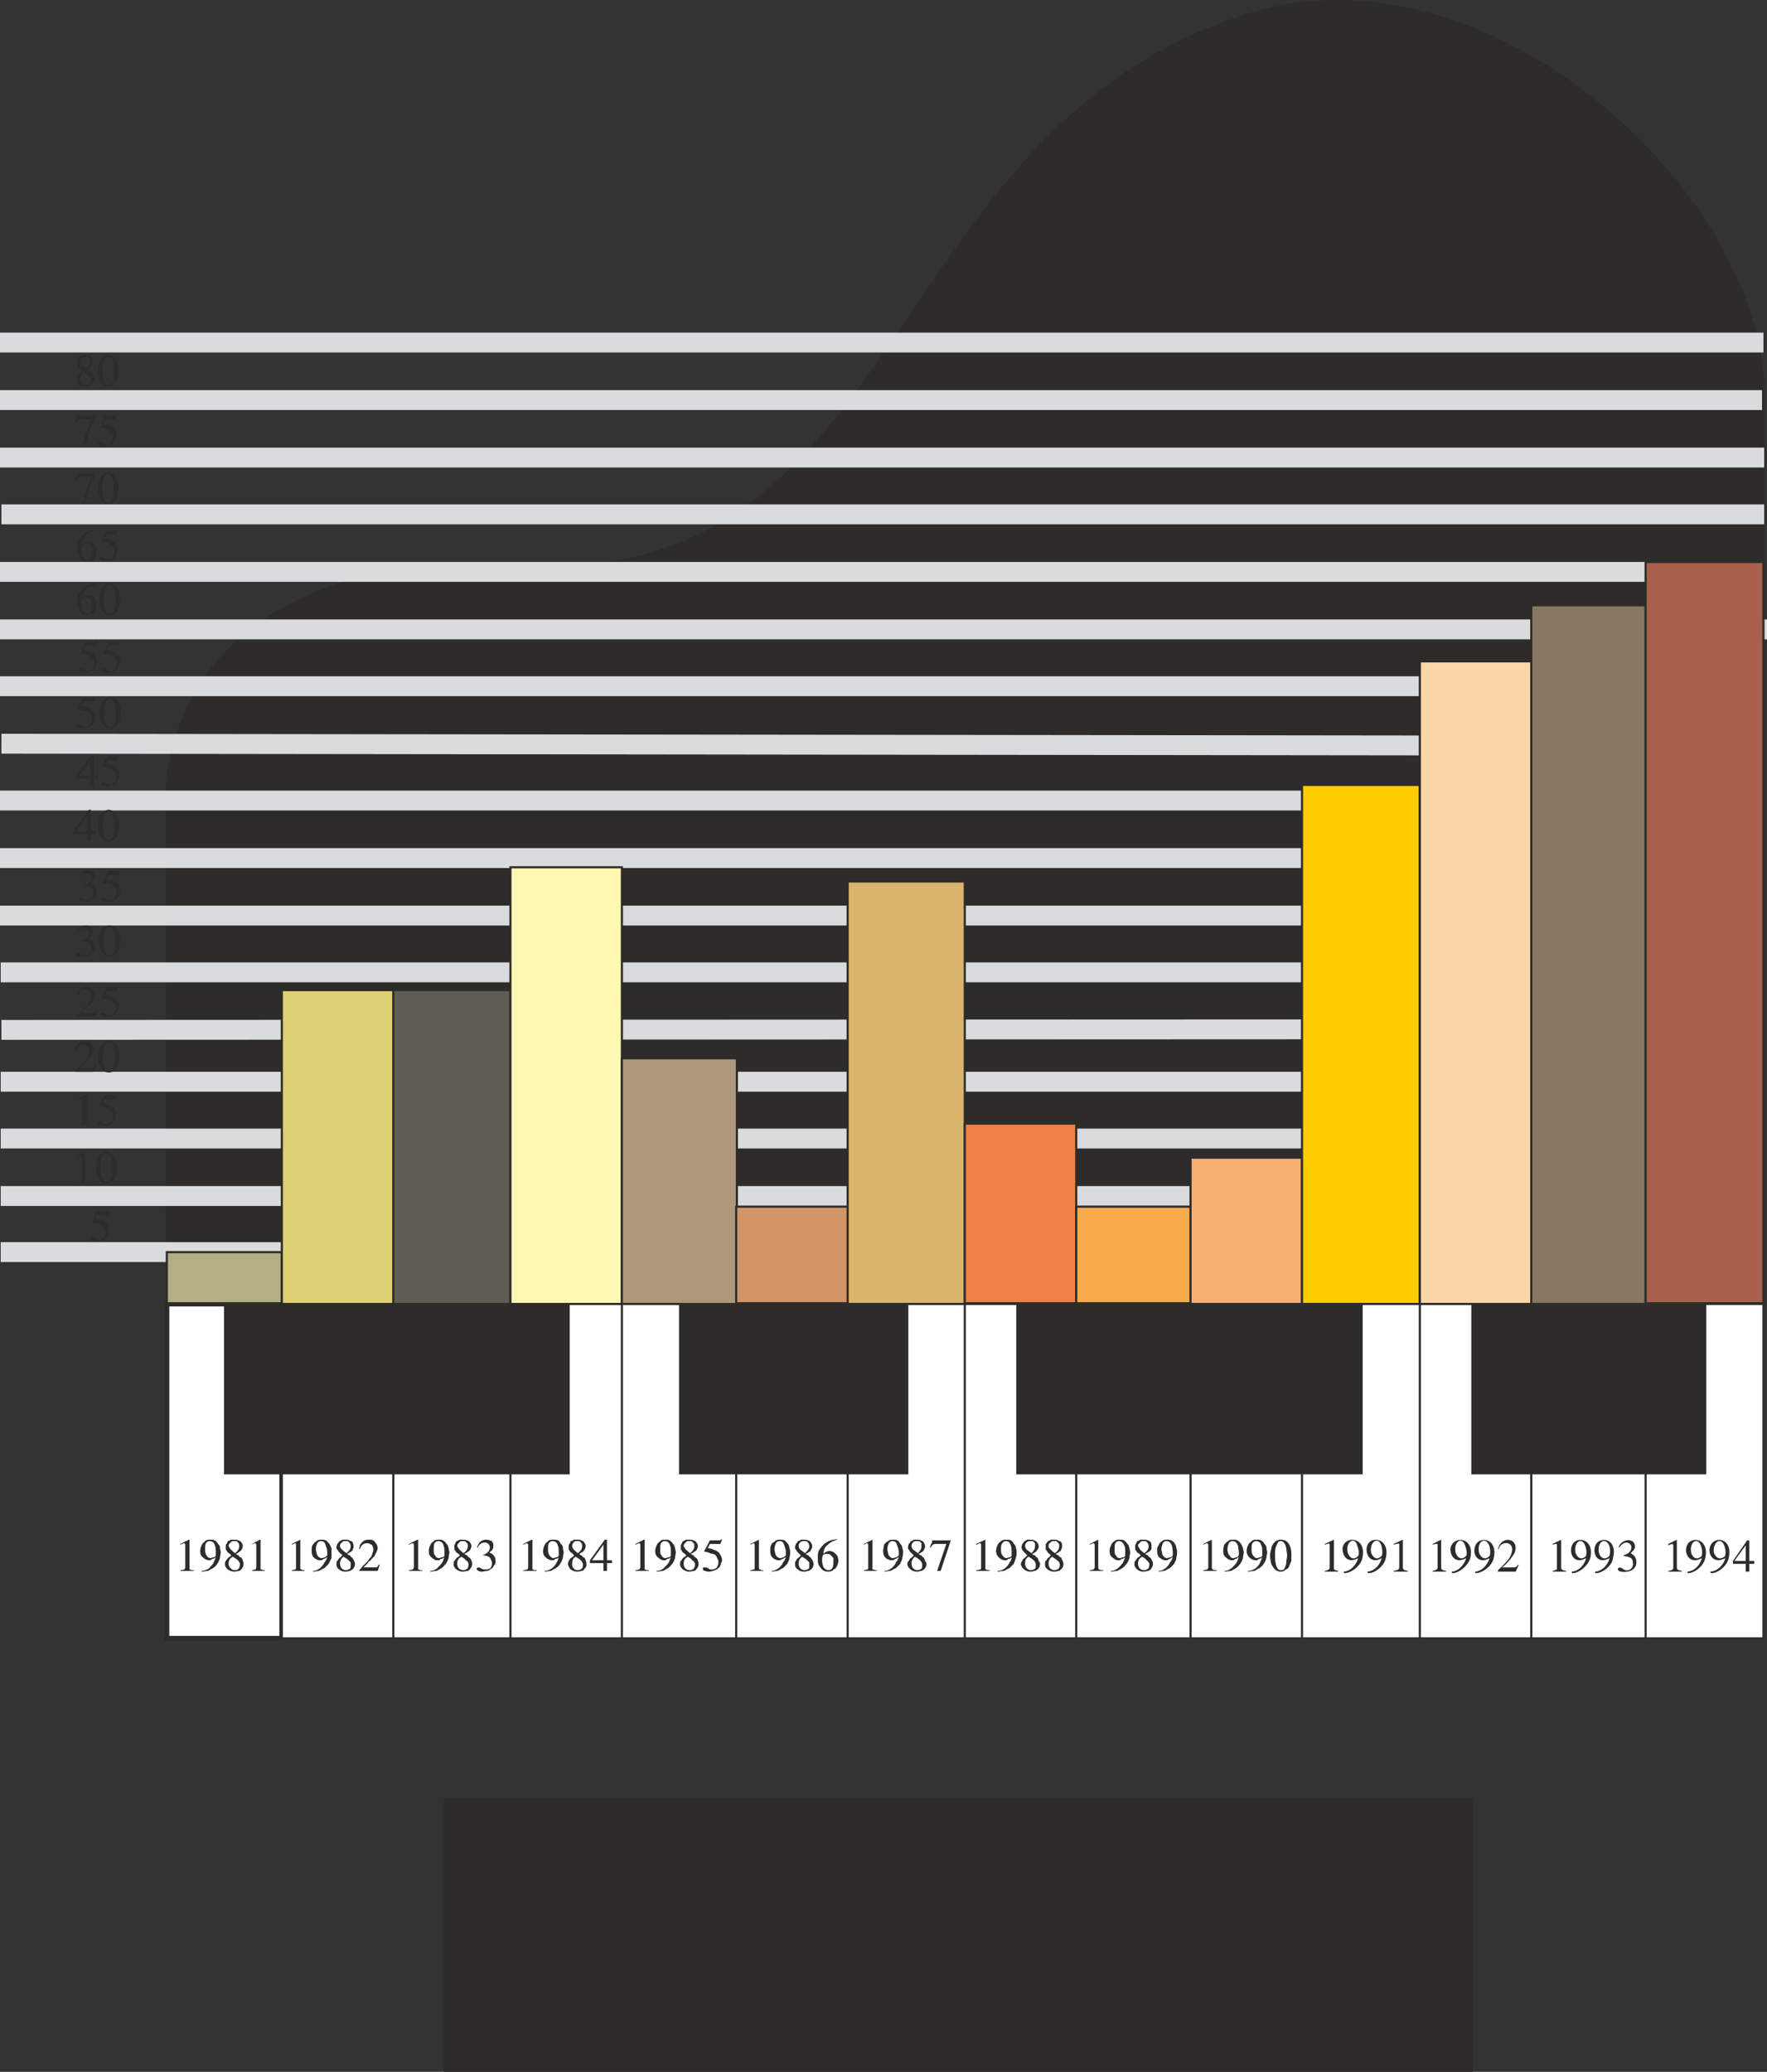
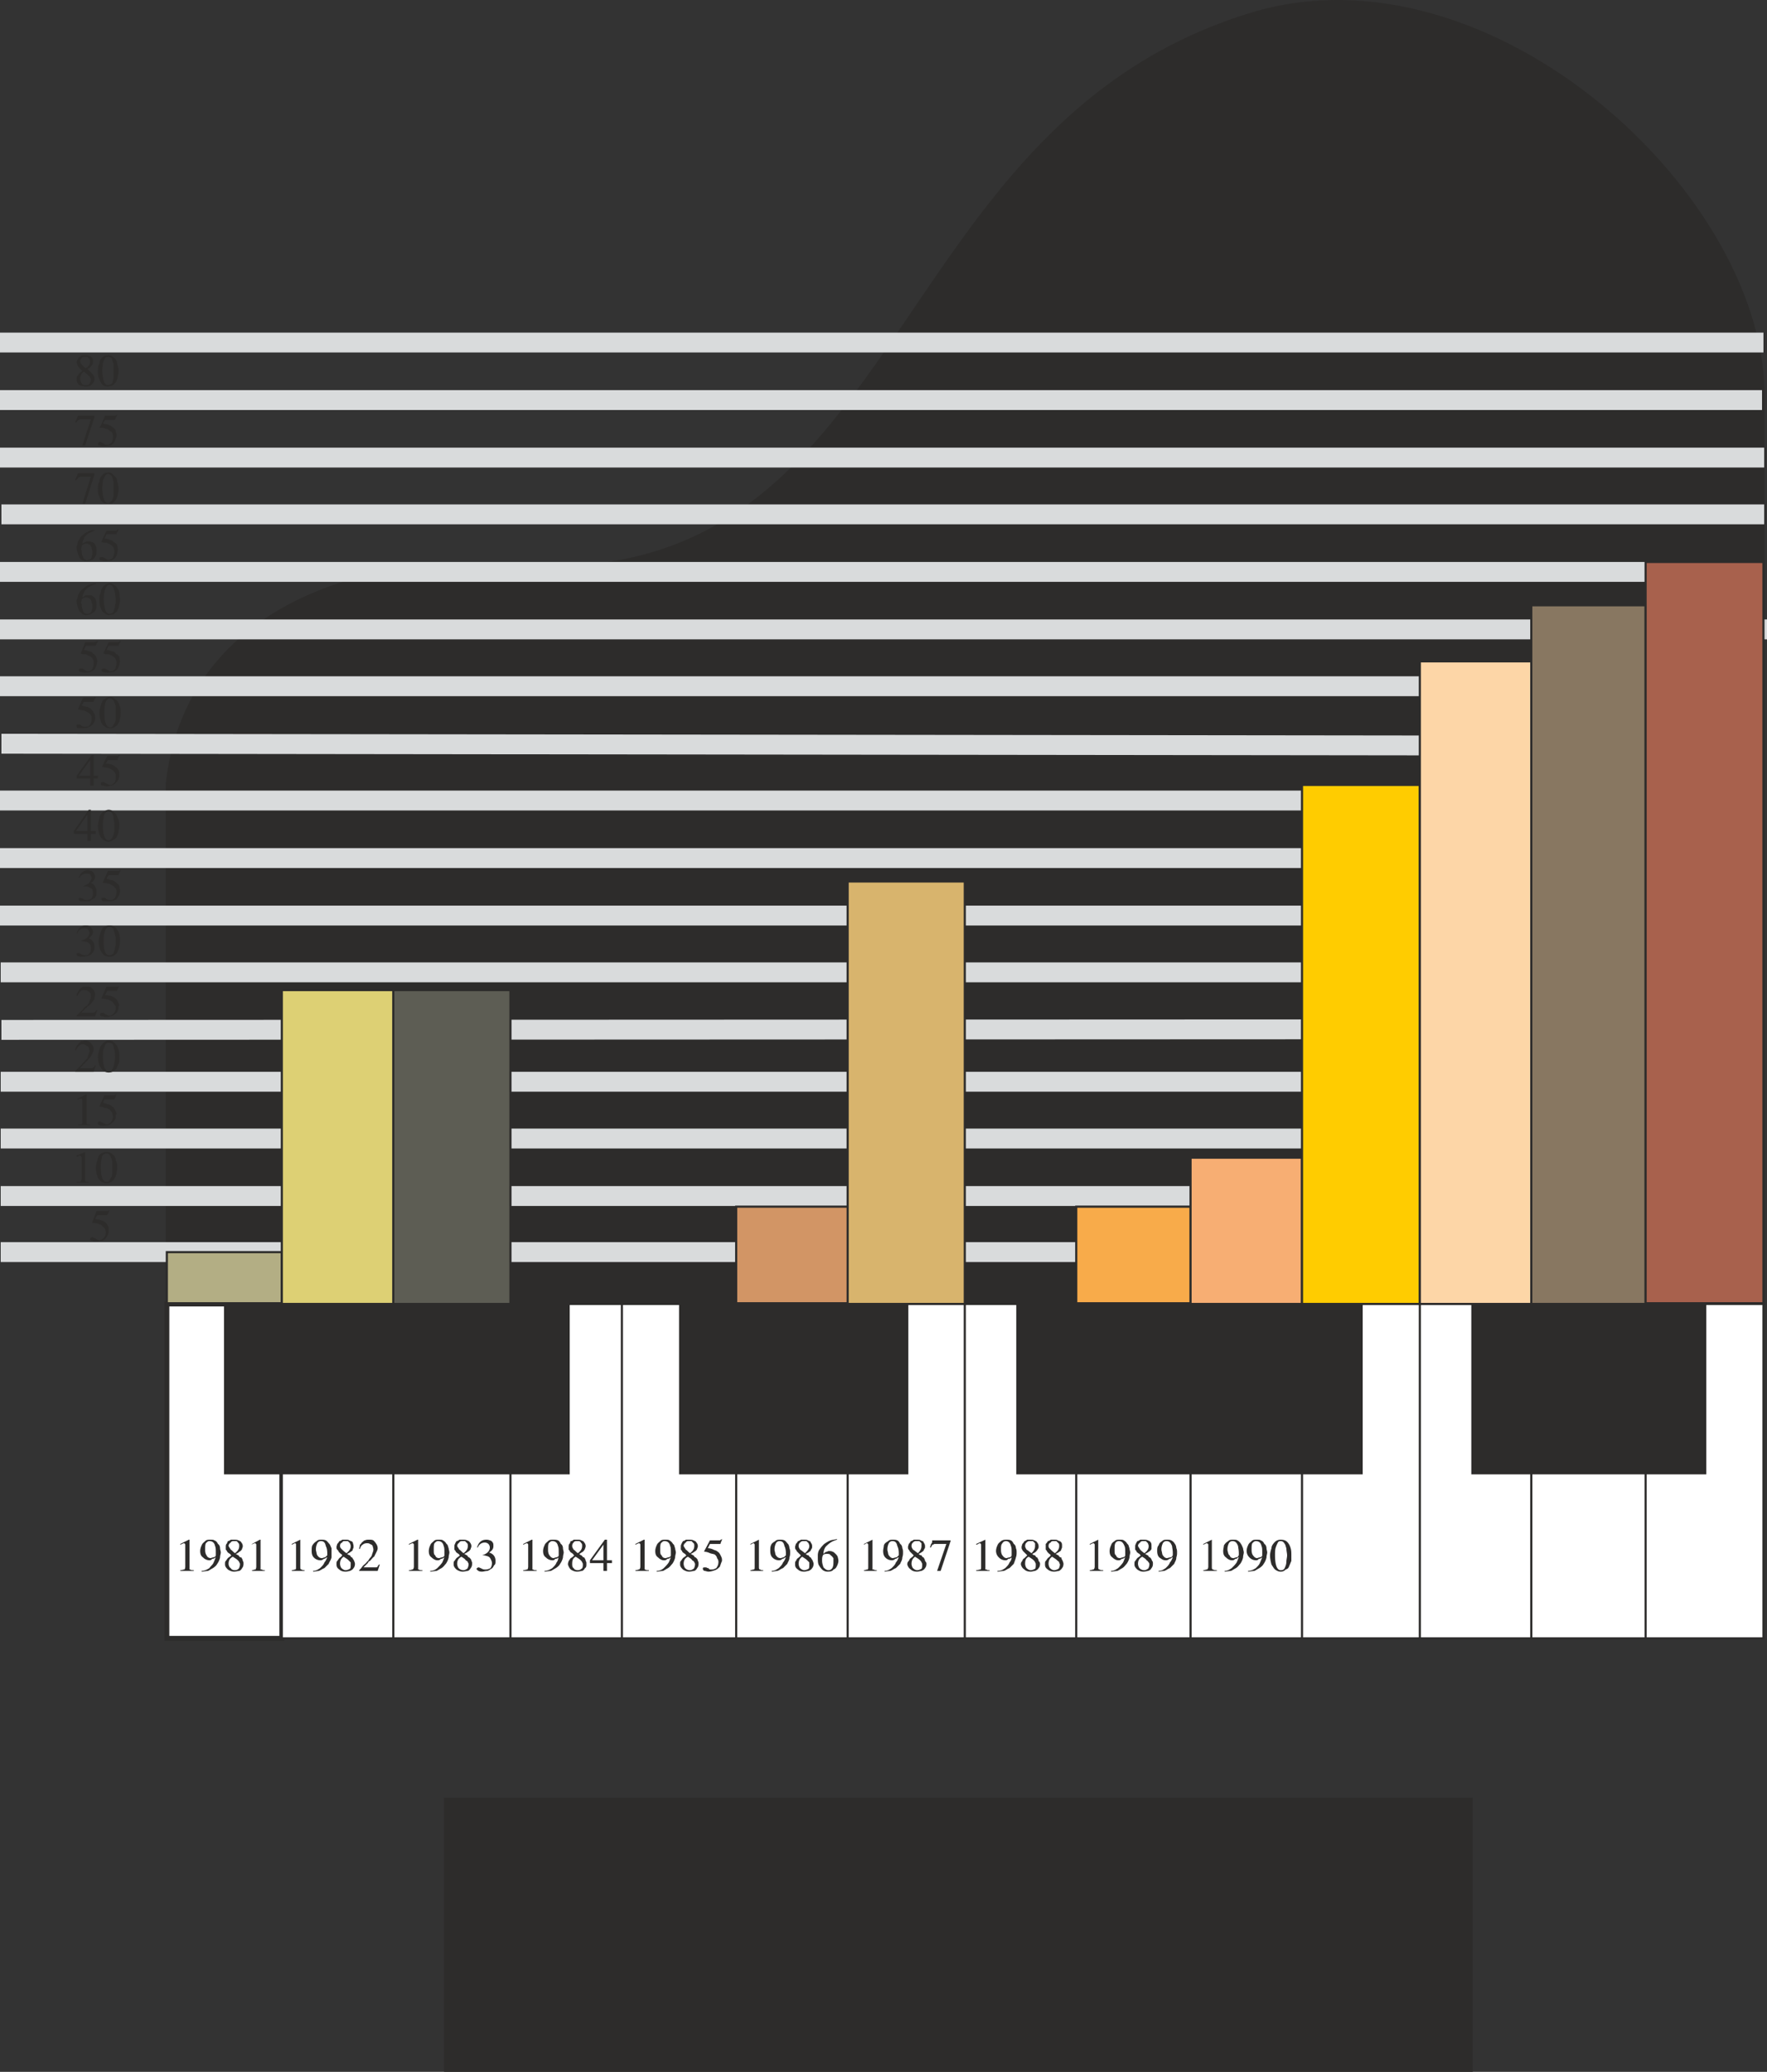
<svg xmlns="http://www.w3.org/2000/svg" width="238.944" height="280.122" viewBox="0 0 179.208 210.091">
  <rect x="0" y="0" width="179.208" height="210.091" fill="#333333" stroke="none" />
  <path d="M224.918 451.185v-52.776c1.944-17.64 19.8-23.328 34.848-22.104 40.68 3.384 36.936-44.28 75.096-55.944 24.336-7.416 52.416 18.648 51.984 39.168v91.656z" style="fill:#2d2c2b;stroke:#2d2c2b;stroke-width:.216;stroke-miterlimit:10.433" transform="translate(-207.998 -318.962)" />
  <path d="M207.998 353.697h178.848m-.144 5.832H207.998m0 5.831h178.92M208.07 445.929h178.776M208.142 371.12h178.776m-.216 5.833H207.998m0 5.832h179.208m-.504 5.76H207.998m.144 5.832 178.56.216m0 5.544H207.998m0 5.832h178.92m-.216 5.831H207.998m.072 5.76h178.848m-.216 5.76-178.56.073m-.072 5.256h178.776m.072 5.76H208.07m0 5.831h178.848" style="fill:#9e9fa1;stroke:#d9dbdc;stroke-width:2.016;stroke-miterlimit:10.433" transform="translate(-207.998 -318.962)" />
  <path d="M224.918 451.185h11.664v33.912h-11.664z" style="fill:#fff;stroke:#2d2c2b;stroke-width:.504;stroke-miterlimit:10.433" transform="translate(-207.998 -318.962)" />
  <path d="M236.582 451.185h11.304v33.912h-11.304zm11.304 0h11.88v33.912h-11.88zm11.88 0h11.304v33.912h-11.304zm11.304 0h11.664v33.912H271.07z" style="fill:#fff;stroke:#2d2c2b;stroke-width:.216;stroke-miterlimit:10.433" transform="translate(-207.998 -318.962)" />
  <path d="M282.662 451.185h11.376v33.912h-11.376z" style="fill:#fff;stroke:#2d2c2b;stroke-width:.216;stroke-miterlimit:10.433" transform="translate(-207.998 -318.962)" />
  <path d="M293.966 451.185h11.88v33.912h-11.88zm11.88 0h11.304v33.912h-11.304zm11.304 0h11.592v33.912H317.15zm11.592 0h11.304v33.912h-11.304zm11.304 0h11.952v33.912h-11.952zm11.952 0h11.304v33.912h-11.304zm11.304 0h11.592v33.912h-11.592zm11.592 0h11.952v33.912h-11.952z" style="fill:#fff;stroke:#2d2c2b;stroke-width:.216;stroke-miterlimit:10.433" transform="translate(-207.998 -318.962)" />
  <path d="M236.726 451.257v17.208zm11.088 0v17.208zm11.952 0v17.208zm23.112 0v17.208zm11.232 0v17.208zm22.968 0v17.208zm11.808 0v17.208zm11.304 0v17.208zm23.04 0v17.208zm11.808 0v17.208z" style="fill:#f08146;stroke:#2d2c2b;stroke-width:12.024;stroke-miterlimit:10.433" transform="translate(-207.998 -318.962)" />
  <path d="M330.038 478.185c.144 0 .288-.072.36-.072.072 0 .144-.144.144-.288v-2.232c0-.072-.072-.144-.216-.144 0 0-.072.072-.144.072-.072.072-.144.072-.144.072v-.072l.864-.432v2.736c0 .144 0 .216.072.288h.072c.072.072.216.072.36.072v.072h-1.368zm2.16.072c.288 0 .504-.144.72-.288.216-.216.36-.36.504-.576.072-.144.144-.36.216-.504h-.072c-.072.072-.144.144-.288.144-.144.144-.216.144-.36.144-.216 0-.432-.144-.576-.288-.216-.144-.288-.36-.288-.648 0-.216.072-.432.072-.576.144-.216.216-.288.432-.432.144-.144.288-.144.504-.144.144 0 .36 0 .432.072a.868.868 0 0 1 .36.36c.072.072.144.288.216.432 0 .144.072.288.072.432 0 .144-.072.288-.072.504a1.779 1.779 0 0 1-.288.648c-.144.144-.216.288-.432.432-.144.072-.36.216-.504.288-.216 0-.432.072-.648.072zm1.368-1.44c0-.072.072-.144.072-.144v-.216c0-.36-.072-.576-.072-.72-.144-.36-.288-.504-.576-.504a.396.396 0 0 0-.36.216c-.072.144-.144.36-.144.576v.144c.072.216.072.432.216.504.072.216.216.288.432.288.144-.072.288-.072.432-.144zm1.008 1.44c.288 0 .576-.144.792-.288.216-.216.36-.36.432-.576.072-.144.144-.36.216-.504-.144.072-.216.144-.36.144-.072.144-.216.144-.288.144a.913.913 0 0 1-.648-.288.913.913 0 0 1-.288-.648c0-.216.072-.432.144-.576.072-.216.216-.288.36-.432.144-.144.288-.144.504-.144.216 0 .36 0 .432.072.216.072.288.216.36.36.144.072.216.288.216.432 0 .144.072.288.072.432 0 .144-.072.288-.072.504a1.779 1.779 0 0 1-.288.648c-.072.144-.216.288-.432.432-.144.072-.36.216-.504.288-.216 0-.432.072-.648.072zm1.368-1.44c.072-.072.072-.144.072-.144v-.216c0-.36 0-.576-.072-.72-.072-.36-.288-.504-.576-.504-.144 0-.216.072-.36.216-.072.144-.072.36-.072.576v.144c0 .216.072.432.144.504.144.216.288.288.432.288.144-.072.288-.072.432-.144zm.864-.144c0-.216.072-.504.144-.72 0-.216.144-.432.36-.648a.818.818 0 0 1 .576-.216c.288 0 .504.072.648.216.144.144.288.36.36.648.072.216.072.504.072.72v.576c-.072.144-.144.36-.216.504-.072.216-.144.288-.36.36a.654.654 0 0 1-.504.216c-.216 0-.36-.072-.576-.216-.144-.144-.216-.288-.36-.504-.072-.288-.144-.576-.144-.936zm.504 0c0 1.008.216 1.512.576 1.512.216 0 .36-.072.432-.288.072-.144.144-.36.144-.576 0-.216.072-.432.072-.648 0-.216-.072-.432-.072-.72-.072-.144-.072-.36-.216-.504a.396.396 0 0 0-.36-.216c-.072 0-.216 0-.288.144a3.51 3.51 0 0 0-.216.504c-.072.216-.072.504-.072.792zm-18.792 1.512c.144 0 .288-.072.36-.072.072 0 .144-.144.144-.288v-2.232a.155.155 0 0 0-.144-.144c-.072 0-.144.072-.216.072-.072.072-.144.072-.144.072v-.072l.864-.432v2.736c0 .144 0 .216.072.288h.072c.072.072.216.072.36.072v.072h-1.368zm2.16.072c.288 0 .504-.144.72-.288.216-.216.36-.36.504-.576.072-.144.144-.36.216-.504-.144.072-.216.144-.36.144-.144.144-.216.144-.36.144-.216 0-.432-.144-.576-.288-.216-.144-.288-.36-.288-.648 0-.216.072-.432.144-.576.072-.216.144-.288.36-.432.144-.144.288-.144.504-.144.216 0 .36 0 .432.072a.868.868 0 0 1 .36.36c.144.072.144.288.216.432 0 .144.072.288.072.432 0 .144-.072.288-.072.504a1.779 1.779 0 0 1-.288.648c-.144.144-.216.288-.432.432-.144.072-.36.216-.504.288-.216 0-.432.072-.648.072zm1.368-1.44c.072-.072.072-.144.072-.144v-.216c0-.36 0-.576-.072-.72-.144-.36-.288-.504-.576-.504a.396.396 0 0 0-.36.216c-.072.144-.072.36-.072.576v.144c0 .216 0 .432.144.504.072.216.216.288.432.288.144-.072.288-.072.432-.144zm1.008.792c0-.216 0-.288.072-.36.072-.072.144-.216.216-.288.072-.072.216-.144.36-.288-.072 0-.072-.072-.144-.144a.994.994 0 0 1-.288-.216c0-.072-.072-.144-.144-.216v-.288c0-.072 0-.216.072-.288 0-.072.072-.144.144-.288a.546.546 0 0 0 .288-.144h.36c.144 0 .288 0 .432.072.144.072.216.072.288.216.072.072.072.216.072.36v.288a.562.562 0 0 1-.288.288c-.072.072-.216.144-.36.216.144.072.216.144.288.144.072.144.144.216.216.216.144.144.144.216.216.36.072.072.072.144.072.288 0 .216-.072.36-.144.432-.072.144-.144.216-.36.288-.072 0-.288.072-.432.072-.288 0-.432-.072-.648-.216-.144-.144-.288-.288-.288-.504zm.792-.792c-.288.144-.432.36-.432.72 0 .144.072.36.144.432a.654.654 0 0 0 .504.216c.144 0 .216-.072.36-.144.072-.072.144-.288.144-.432 0-.072 0-.144-.072-.216-.072-.072-.072-.144-.216-.216-.072-.144-.216-.216-.432-.36zm.216-.36c.288-.216.432-.432.432-.72 0-.144-.072-.216-.072-.288l-.216-.216h-.288c-.072 0-.216 0-.288.144-.072.072-.216.144-.216.36.072.144.144.216.216.36.072.072.216.216.432.36zm1.44 1.8c.288 0 .504-.144.72-.288.216-.216.36-.36.432-.576.144-.144.216-.36.288-.504h-.072a.546.546 0 0 1-.288.144c-.144.144-.288.144-.36.144-.288 0-.432-.144-.648-.288-.144-.144-.216-.36-.216-.648 0-.216 0-.432.144-.576.072-.216.144-.288.36-.432.144-.144.288-.144.504-.144.144 0 .288 0 .432.072a.868.868 0 0 1 .36.36c.072.072.144.288.144.432.072.144.072.288.072.432 0 .144 0 .288-.072.504 0 .288-.144.432-.216.648l-.432.432c-.216.072-.36.216-.576.288-.216 0-.432.072-.576.072zm1.368-1.44c0-.072.072-.144.072-.144v-.216c0-.36-.072-.576-.072-.72-.144-.36-.288-.504-.576-.504a.396.396 0 0 0-.36.216c-.072.144-.144.36-.144.576v.144c.072.216.072.432.144.504.144.216.288.288.432.288.216-.072.36-.072.504-.144zm-19.872 1.368c.216 0 .288-.072.432-.072.072 0 .072-.144.072-.288v-2.232a.155.155 0 0 0-.144-.144c-.072 0-.144.072-.144.072-.144.072-.216.072-.216.072v-.072l.936-.432v3.024h.144c0 .072.144.072.288.072v.072h-1.368zm2.16.072c.36 0 .576-.144.792-.288.216-.216.36-.36.432-.576a.778.778 0 0 0 .216-.504.55.55 0 0 1-.36.144c-.072.144-.216.144-.288.144a.913.913 0 0 1-.648-.288.913.913 0 0 1-.288-.648c0-.216.072-.432.144-.576.072-.216.216-.288.36-.432.216-.144.36-.144.576-.144.144 0 .288 0 .432.072.144.072.216.216.288.36.144.072.216.288.216.432.072.144.072.288.072.432 0 .144 0 .288-.072.504-.072.288-.144.432-.216.648l-.432.432c-.216.072-.36.216-.576.288-.216 0-.432.072-.648.072zm1.368-1.44c.072-.072.072-.144.072-.144v-.216c0-.36 0-.576-.072-.72-.072-.36-.288-.504-.504-.504a.396.396 0 0 0-.36.216c-.144.144-.144.36-.144.576v.144c0 .216.072.432.144.504.144.216.288.288.432.288.144-.072.36-.072.432-.144zm1.008.792c0-.216.072-.288.144-.36 0-.072.072-.216.216-.288l.288-.288-.144-.144-.216-.216c-.072-.072-.144-.144-.144-.216-.072-.072-.072-.144-.072-.288 0-.072.072-.216.072-.288a.994.994 0 0 0 .216-.288c.072 0 .144-.072.288-.144h.288c.216 0 .288 0 .432.072.144.072.216.072.288.216a.55.55 0 0 1 .144.36c0 .144 0 .216-.072.288a.994.994 0 0 1-.216.288c-.072.072-.216.144-.36.216.072.072.144.144.288.144.072.144.144.216.216.216.072.144.144.216.144.36.072.072.144.144.144.288 0 .216-.072.36-.144.432-.072.144-.216.216-.36.288-.144 0-.288.072-.432.072-.288 0-.504-.072-.648-.216-.216-.144-.288-.288-.36-.504zm.792-.792c-.288.144-.36.36-.36.72 0 .144.072.36.144.432.144.144.288.216.432.216.144 0 .288-.072.432-.144.072-.072.072-.288.072-.432 0-.072 0-.144-.072-.216 0-.072-.072-.144-.144-.216-.144-.144-.288-.216-.504-.36zm.288-.36c.216-.216.36-.432.36-.72v-.288l-.216-.216h-.288c-.144 0-.216 0-.36.144-.072.072-.144.144-.144.36 0 .144.072.216.144.36.144.072.288.216.504.36zm1.368 1.152c0-.216 0-.288.072-.36.072-.072.144-.216.216-.288.072-.072.216-.144.288-.288 0 0 0-.072-.144-.144l-.216-.216c0-.072-.072-.144-.144-.216v-.576a.994.994 0 0 0 .216-.288.546.546 0 0 0 .288-.144h.36c.144 0 .288 0 .36.072.144.072.288.072.36.216.072.072.072.216.072.36s0 .216-.072.288c0 .144-.072.216-.216.288-.072.072-.216.144-.36.216.144.072.216.144.288.144.072.144.144.216.288.216 0 .144.072.216.144.36 0 .072.072.144.072.288 0 .216-.072.36-.144.432-.072.144-.216.216-.288.288-.144 0-.36.072-.504.072-.216 0-.504-.072-.648-.216-.216-.144-.288-.288-.288-.504zm.72-.792c-.216.144-.36.36-.36.72 0 .144.072.36.144.432.144.144.288.216.432.216.144 0 .288-.072.432-.144.072-.072.144-.288.144-.432 0-.072-.072-.144-.072-.216 0-.072-.144-.144-.216-.216-.144-.144-.288-.216-.504-.36zm.288-.36c.288-.216.432-.432.432-.72 0-.144 0-.216-.072-.288l-.216-.216h-.216c-.216 0-.288 0-.36.144-.144.072-.216.144-.216.36 0 .144.072.216.216.36.072.072.216.216.432.36zm-19.368 1.728c.144 0 .216-.072.36-.072.072 0 .072-.144.072-.288v-2.232a.155.155 0 0 0-.144-.144c-.072 0-.144.072-.144.072l-.144.072v-.072l.864-.432v3.024h.144c.072.072.144.072.288.072v.072h-1.296zm2.088.072c.288 0 .504-.144.72-.288.216-.216.36-.36.432-.576.144-.144.216-.36.288-.504h-.072a.546.546 0 0 1-.288.144c-.144.144-.288.144-.36.144a.913.913 0 0 1-.648-.288c-.144-.144-.216-.36-.216-.648 0-.216.072-.432.072-.576.072-.216.216-.288.432-.432.144-.144.288-.144.504-.144.144 0 .288 0 .432.072.144.072.216.216.288.36.144.072.216.288.216.432.072.144.072.288.072.432 0 .144 0 .288-.072.504 0 .288-.144.432-.216.648l-.432.432c-.216.072-.36.216-.576.288-.216 0-.432.072-.576.072zm1.296-1.44.144-.144v-.216c0-.36-.072-.576-.144-.72-.072-.36-.216-.504-.504-.504a.396.396 0 0 0-.36.216c-.072.144-.144.36-.144.576v.144c.072.216.072.432.144.504.144.216.288.288.432.288.216-.072.36-.072.432-.144zm1.008.792c0-.216.072-.288.144-.36.072-.072.072-.216.216-.288.072-.072.216-.144.288-.288l-.144-.144-.216-.216c-.072-.072-.072-.144-.144-.216-.072-.072-.072-.144-.072-.288 0-.072.072-.216.072-.288a.994.994 0 0 0 .216-.288.546.546 0 0 0 .288-.144h.288c.216 0 .36 0 .432.072.144.072.288.072.288.216a.55.55 0 0 1 .144.36c0 .144 0 .216-.072.288-.072.144-.072.216-.216.288-.072.072-.216.144-.36.216.072.072.144.144.288.144.072.144.144.216.216.216.072.144.144.216.144.36.072.072.144.144.144.288 0 .216-.072.36-.144.432-.072.144-.216.216-.36.288-.144 0-.288.072-.432.072-.288 0-.504-.072-.648-.216-.216-.144-.288-.288-.36-.504zm.792-.792c-.216.144-.36.36-.36.72 0 .144.072.36.144.432.144.144.288.216.432.216.144 0 .288-.072.432-.144.072-.072.072-.288.072-.432 0-.072 0-.144-.072-.216 0-.072-.072-.144-.144-.216-.144-.144-.288-.216-.504-.36zm.288-.36c.216-.216.36-.432.36-.72v-.288l-.216-.216h-.288c-.144 0-.216 0-.36.144-.072.072-.144.144-.144.36 0 .144.072.216.144.36.144.072.288.216.504.36zm1.944 1.8.936-2.736h-1.224c-.072.072-.144.072-.216.072 0 .072 0 .144-.072.144 0 .072 0 .072-.072.144h-.072c0-.072.072-.144.072-.288.072-.072.072-.144.144-.216v-.216h1.872v.072l-1.008 3.024zm-18.936-.072c.144 0 .216-.072.36-.072.072 0 .072-.144.072-.288v-2.232a.155.155 0 0 0-.144-.144c-.072 0-.072.072-.144.072l-.144.072v-.072l.864-.432v2.736c0 .144 0 .216.072.288h.072c.072.072.144.072.288.072v.072h-1.296zm2.16.072c.288 0 .504-.144.72-.288.216-.216.36-.36.432-.576.144-.144.216-.36.288-.504h-.072a.546.546 0 0 1-.288.144c-.144.144-.288.144-.36.144a.913.913 0 0 1-.648-.288c-.144-.144-.216-.36-.216-.648 0-.216 0-.432.072-.576.072-.216.216-.288.432-.432.144-.144.288-.144.504-.144.144 0 .288 0 .432.072.144.072.216.216.36.36.072.072.144.288.144.432.072.144.072.288.072.432 0 .144 0 .288-.072.504 0 .288-.144.432-.216.648l-.432.432c-.216.072-.36.216-.576.288-.216 0-.36.072-.576.072zm1.296-1.44.144-.144v-.216c0-.36-.072-.576-.144-.72-.072-.36-.216-.504-.504-.504a.396.396 0 0 0-.36.216c-.072.144-.144.36-.144.576v.144c.072.216.072.432.144.504.144.216.288.288.504.288.144-.072.288-.072.36-.144zm1.08.792c0-.216 0-.288.072-.36.072-.072.072-.216.216-.288.072-.072.216-.144.288-.288l-.144-.144-.216-.216c-.072-.072-.072-.144-.144-.216-.072-.072-.072-.144-.072-.288 0-.072.072-.216.072-.288a.994.994 0 0 0 .216-.288.546.546 0 0 0 .288-.144h.288c.216 0 .36 0 .432.072.144.072.288.072.288.216a.55.55 0 0 1 .144.36c0 .144 0 .216-.072.288-.072.144-.072.216-.216.288-.072.072-.216.144-.36.216.072.072.144.144.288.144.072.144.144.216.216.216.072.144.144.216.216.36 0 .072.072.144.072.288 0 .216-.072.36-.144.432-.072.144-.216.216-.36.288-.144 0-.288.072-.432.072-.288 0-.504-.072-.648-.216-.216-.144-.288-.288-.288-.504zm.72-.792c-.216.144-.36.36-.36.72 0 .144.072.36.144.432.144.144.288.216.432.216.144 0 .288-.072.432-.144.072-.072.072-.288.072-.432v-.216l-.216-.216c-.144-.144-.288-.216-.504-.36zm.288-.36c.216-.216.432-.432.432-.72 0-.144-.072-.216-.072-.288l-.216-.216h-.288c-.144 0-.216 0-.36.144-.072.072-.144.144-.144.36 0 .144.072.216.144.36.144.072.288.216.504.36zm1.296.216c0-.216.072-.504.216-.648.144-.216.288-.36.432-.504.216-.144.432-.288.648-.36.216-.072.432-.072.648-.144v.072c-.216.072-.432.144-.648.288-.216.144-.36.288-.504.432a1.216 1.216 0 0 0-.216.72c.144-.144.216-.216.36-.216.072-.072.144-.072.216-.072.144 0 .216 0 .36.072.072 0 .216.144.288.216a.994.994 0 0 1 .216.288c0 .072.072.216.072.432 0 .144-.072.36-.144.504-.072.144-.144.288-.36.36-.072.144-.288.216-.576.216a.818.818 0 0 1-.576-.216 2.188 2.188 0 0 1-.36-.504c-.072-.216-.072-.432-.072-.72v-.216zm.432.576c0 .216.072.432.144.648.144.144.288.288.504.288h.072c.288-.072.432-.288.432-.792v-.432c-.072-.072-.144-.216-.288-.288-.072-.144-.216-.144-.36-.144s-.216 0-.36.072c-.072.072-.144.216-.144.504v.144zm-18.936.936c.216 0 .288-.072.36-.072.072 0 .144-.144.144-.288v-2.232a.155.155 0 0 0-.144-.144c-.072 0-.144.072-.216.072-.072.072-.144.072-.144.072v-.072l.864-.432h.072v3.024h.072c.072.072.216.072.36.072v.072h-1.368zm2.16.072a1.1 1.1 0 0 0 .72-.288c.216-.216.36-.36.504-.576.072-.144.144-.36.216-.504-.144.072-.216.144-.36.144-.144.144-.216.144-.36.144-.216 0-.432-.144-.576-.288-.216-.144-.288-.36-.288-.648 0-.216.072-.432.144-.576.072-.216.216-.288.36-.432.144-.144.288-.144.504-.144.216 0 .36 0 .432.072a.868.868 0 0 1 .36.36c.144.072.144.288.216.432 0 .144.072.288.072.432 0 .144-.072.288-.072.504a1.779 1.779 0 0 1-.288.648c-.144.144-.216.288-.432.432-.144.072-.36.216-.504.288-.216 0-.432.072-.648.072zm1.368-1.44c.072-.072.072-.144.072-.144v-.216c0-.36 0-.576-.072-.72-.072-.36-.288-.504-.576-.504-.144 0-.216.072-.36.216-.072.144-.072.36-.072.576v.144c0 .216 0 .432.144.504.072.216.216.288.432.288.144-.072.288-.072.432-.144zm1.008.792c0-.216 0-.288.072-.36.072-.072.144-.216.216-.288.072-.072.216-.144.36-.288-.072 0-.072-.072-.144-.144a.994.994 0 0 1-.288-.216c0-.072-.072-.144-.144-.216v-.288c0-.072 0-.216.072-.288 0-.072.072-.144.144-.288a.546.546 0 0 0 .288-.144h.36c.144 0 .288 0 .432.072.144.072.216.072.288.216a.55.55 0 0 1 .144.36c0 .144-.072.216-.072.288a.562.562 0 0 1-.288.288c-.072.072-.216.144-.36.216.144.072.216.144.288.144.072.144.144.216.216.216.144.144.216.216.216.36.072.072.072.144.072.288 0 .216-.072.36-.144.432a.562.562 0 0 1-.288.288c-.144 0-.36.072-.504.072-.216 0-.432-.072-.648-.216-.144-.144-.288-.288-.288-.504zm.792-.792c-.288.144-.432.36-.432.72 0 .144.072.36.144.432a.654.654 0 0 0 .504.216c.144 0 .216-.072.36-.144.072-.072.144-.288.144-.432 0-.072 0-.144-.072-.216 0-.072-.072-.144-.216-.216-.072-.144-.216-.216-.432-.36zm.216-.36c.288-.216.432-.432.432-.72 0-.144 0-.216-.072-.288l-.216-.216h-.288c-.072 0-.216 0-.288.144-.072.072-.216.144-.216.36.072.144.144.216.216.36.144.072.216.216.432.36zm2.88.864a.55.55 0 0 0-.144-.36c0-.144-.144-.288-.216-.36-.144-.072-.288-.072-.504-.144-.144-.072-.36-.144-.504-.144h-.072v-.072l.576-1.08h.936c.072 0 .144 0 .144-.072 0 0 .072 0 .144-.072v.072l-.144.36c0 .072 0 .072-.072.072h-1.008l-.216.432c.216 0 .432.072.576.144.144.072.288.072.432.216.144.072.216.216.288.36.072.144.144.288.144.432v.144c-.072.144-.144.36-.216.576-.144.144-.288.288-.504.36-.216.072-.432.144-.648.144-.144 0-.288-.072-.36-.072-.144 0-.216-.144-.216-.216 0-.144.072-.144.216-.144h.144c.072.072.144.072.216.072 0 .072.144.144.144.144h.216c.144 0 .288-.072.432-.144.144-.216.216-.36.216-.648zm-19.8.864c.216 0 .288-.072.432-.072 0 0 .072-.144.072-.288v-2.232a.155.155 0 0 0-.144-.144c-.072 0-.144.072-.216.072-.072.072-.144.072-.144.072v-.072l.864-.432h.072v3.024h.072c.072.072.216.072.36.072v.072h-1.368zm2.16.072c.288 0 .576-.144.792-.288.216-.216.36-.36.432-.576.144-.144.144-.36.216-.504a.55.55 0 0 1-.36.144c-.072.144-.216.144-.288.144a.913.913 0 0 1-.648-.288c-.216-.144-.288-.36-.288-.648 0-.216.072-.432.144-.576.072-.216.216-.288.36-.432.144-.144.288-.144.504-.144.216 0 .36 0 .504.072.144.072.216.216.288.36.144.072.216.288.216.432 0 .144.072.288.072.432 0 .144-.072.288-.072.504a1.779 1.779 0 0 1-.288.648c-.072.144-.216.288-.432.432-.144.072-.36.216-.504.288-.216 0-.432.072-.648.072zm1.368-1.44c.072-.072.072-.144.072-.144v-.216c0-.36 0-.576-.072-.72-.072-.36-.288-.504-.576-.504-.144 0-.216.072-.36.216-.072.144-.072.36-.072.576v.144c0 .216.072.432.144.504.144.216.288.288.432.288.144-.072.288-.072.432-.144zm1.008.792c0-.216.072-.288.072-.36.072-.072.144-.216.216-.288.144-.072.216-.144.36-.288-.072 0-.072-.072-.144-.144s-.216-.144-.288-.216c0-.072-.072-.144-.144-.216v-.288c0-.072 0-.216.072-.288.072-.072.072-.144.144-.288.144 0 .216-.072.288-.144h.36c.216 0 .288 0 .432.072.144.072.216.072.288.216a.55.55 0 0 1 .144.36c0 .144-.072.216-.072.288a.994.994 0 0 1-.216.288c-.144.072-.216.144-.36.216.072.072.144.144.216.144.144.144.144.216.288.216.072.144.144.216.144.36.072.072.072.144.072.288 0 .216 0 .36-.144.432a.562.562 0 0 1-.288.288c-.144 0-.288.072-.504.072-.216 0-.432-.072-.648-.216-.144-.144-.216-.288-.288-.504zm.792-.792c-.288.144-.36.36-.36.72 0 .144 0 .36.144.432.072.144.216.216.432.216a.55.55 0 0 0 .36-.144c.144-.072.144-.288.144-.432 0-.072 0-.144-.072-.216 0-.072-.072-.144-.144-.216-.144-.144-.288-.216-.504-.36zm.216-.36c.288-.216.432-.432.432-.72 0-.144 0-.216-.072-.288-.072-.072-.072-.144-.216-.216h-.216c-.144 0-.288 0-.36.144-.072.072-.144.144-.144.36 0 .144.072.216.144.36.144.072.216.216.432.36zm2.736-1.368h.216v2.088h.504v.288h-.504v.792h-.36v-.792h-1.368v-.288zm-.144.504-1.152 1.584h1.152zm-19.728 2.592c.216 0 .288-.072.36-.072.072 0 .144-.144.144-.288v-2.232a.155.155 0 0 0-.144-.144c-.072 0-.144.072-.216.072-.072.072-.144.072-.144.072v-.072l.864-.432h.072v3.024h.072c.072.072.216.072.36.072v.072h-1.368zm2.16.072a1.1 1.1 0 0 0 .72-.288c.216-.216.36-.36.504-.576.072-.144.144-.36.216-.504-.144.072-.216.144-.36.144-.144.144-.216.144-.36.144-.216 0-.432-.144-.576-.288-.216-.144-.288-.36-.288-.648 0-.216.072-.432.144-.576.072-.216.216-.288.36-.432.144-.144.288-.144.504-.144.216 0 .36 0 .432.072a.868.868 0 0 1 .36.36c.144.072.144.288.216.432 0 .144.072.288.072.432 0 .144-.072.288-.072.504a1.779 1.779 0 0 1-.288.648c-.144.144-.216.288-.432.432-.144.072-.36.216-.504.288-.216 0-.432.072-.648.072zm1.368-1.44c.072-.072.072-.144.072-.144v-.216c0-.36 0-.576-.072-.72-.072-.36-.288-.504-.576-.504-.144 0-.216.072-.36.216-.072.144-.072.36-.072.576v.144c0 .216 0 .432.144.504.072.216.216.288.432.288.144-.072.288-.072.432-.144zm1.008.792c0-.216 0-.288.072-.36.072-.072.144-.216.216-.288.072-.072.216-.144.36-.288-.072 0-.072-.072-.144-.144a.994.994 0 0 1-.288-.216c0-.072-.072-.144-.144-.216v-.288c0-.072 0-.216.072-.288 0-.072.072-.144.144-.288a.546.546 0 0 0 .288-.144h.36c.144 0 .288 0 .432.072.144.072.216.072.288.216a.55.55 0 0 1 .144.36c0 .144-.072.216-.072.288a.562.562 0 0 1-.288.288c-.072.072-.216.144-.36.216.144.072.216.144.288.144.072.144.144.216.216.216.144.144.216.216.216.36.072.072.072.144.072.288 0 .216-.072.36-.144.432a.562.562 0 0 1-.288.288c-.144 0-.36.072-.504.072-.216 0-.432-.072-.648-.216-.144-.144-.288-.288-.288-.504zm.792-.792c-.288.144-.432.36-.432.72 0 .144.072.36.144.432a.654.654 0 0 0 .504.216c.144 0 .216-.072.36-.144.072-.072.144-.288.144-.432 0-.072 0-.144-.072-.216 0-.072-.072-.144-.216-.216-.072-.144-.216-.216-.432-.36zm.216-.36c.288-.216.432-.432.432-.72 0-.144 0-.216-.072-.288l-.216-.216h-.288c-.072 0-.216 0-.288.144-.072.072-.216.144-.216.36.072.144.144.216.216.36.144.072.216.216.432.36zm1.872.216c.504-.144.792-.432.792-.792a.55.55 0 0 0-.144-.36.55.55 0 0 0-.36-.144c-.288 0-.576.144-.72.504h-.072c.144-.504.432-.792.936-.792.072 0 .216 0 .36.072.072 0 .216.072.288.216.072.072.072.216.072.36 0 .216-.072.432-.432.648.432.144.648.432.648.864 0 .144 0 .36-.144.432-.072.144-.144.288-.288.36-.144.072-.288.216-.432.216-.144 0-.36.072-.504.072-.288 0-.432-.072-.576-.288.072-.072.144-.144.216-.144.072 0 .216.072.36.144s.216.072.36.072c.216 0 .36-.072.504-.144.072-.144.144-.288.144-.504 0-.144-.072-.288-.144-.432-.072-.144-.144-.216-.36-.288-.072 0-.216-.072-.36-.072zm-19.296 1.512c.144 0 .288-.072.36-.072.072 0 .072-.144.072-.288v-2.232c0-.072 0-.144-.144-.144 0 0-.072.072-.144.072-.072.072-.144.072-.144.072v-.072l.864-.432v2.736c0 .144 0 .216.072.288h.072c.072.072.144.072.288.072v.072h-1.296zm2.16.072c.288 0 .504-.144.72-.288.216-.216.36-.36.432-.576.144-.144.216-.36.288-.504h-.072a.546.546 0 0 1-.288.144c-.144.144-.288.144-.36.144a.913.913 0 0 1-.648-.288c-.144-.144-.216-.36-.216-.648 0-.216 0-.432.072-.576.144-.216.216-.288.432-.432.144-.144.288-.144.504-.144.144 0 .288 0 .432.072.144.072.216.216.36.36.072.072.144.288.216.432v.936c-.072.288-.216.432-.288.648l-.432.432c-.216.072-.36.216-.576.288-.144 0-.36.072-.576.072zm1.296-1.44.144-.144v-.216c0-.36-.072-.576-.144-.72-.072-.36-.216-.504-.504-.504a.396.396 0 0 0-.36.216c-.072.144-.144.36-.144.576v.144c.072.216.072.432.144.504.144.216.288.288.504.288.144-.072.288-.072.36-.144zm1.08.792c0-.216 0-.288.072-.36.072-.072.144-.216.216-.288.072-.072.216-.144.288-.288 0 0 0-.072-.144-.144l-.216-.216c0-.072-.072-.144-.144-.216-.072-.072-.072-.144-.072-.288 0-.072.072-.216.072-.288a.994.994 0 0 0 .216-.288.546.546 0 0 0 .288-.144h.36c.144 0 .288 0 .36.072.144.072.288.072.36.216 0 .072.072.216.072.36s0 .216-.072.288c0 .144-.072.216-.216.288-.072.072-.216.144-.36.216a.546.546 0 0 0 .288.144c.072.144.144.216.216.216.072.144.144.216.216.36 0 .072.072.144.072.288 0 .216-.072.36-.144.432-.072.144-.216.216-.36.288-.072 0-.288.072-.432.072-.288 0-.504-.072-.648-.216-.216-.144-.288-.288-.288-.504zm.72-.792c-.216.144-.36.36-.36.72 0 .144.072.36.144.432.144.144.288.216.432.216.144 0 .288-.072.432-.144.072-.072.072-.288.072-.432v-.216l-.216-.216c-.144-.144-.288-.216-.504-.36zm.288-.36c.288-.216.432-.432.432-.72 0-.144-.072-.216-.072-.288l-.216-.216h-.288c-.144 0-.216 0-.288.144-.144.072-.216.144-.216.36 0 .144.072.216.216.36.072.072.216.216.432.36zm1.296 1.728c.072-.072.216-.216.36-.432.144-.144.36-.288.432-.432.144-.072.216-.288.288-.36.144-.144.216-.288.216-.36.072-.216.144-.36.144-.504 0-.144-.072-.288-.072-.36-.072-.144-.144-.144-.288-.216-.072-.072-.216-.072-.288-.072-.216 0-.36.072-.432.144-.144.072-.216.216-.288.432h-.072c0-.144.072-.288.072-.432.144-.072.144-.216.288-.288.072-.072.144-.144.216-.144.144-.072.288-.072.432-.072.144 0 .288 0 .432.072.072.072.216.216.288.36.072.072.144.288.144.432 0 .144-.072.288-.144.432l-.216.432c-.144.072-.216.216-.432.432-.072 0-.144.072-.216.216l-.288.288-.144.144h1.152c.144 0 .216 0 .288-.072 0-.072.072-.144.144-.216h.072l-.216.648h-1.872zm-18.144 0c.216 0 .288-.072.432-.072 0 0 .072-.144.072-.288v-2.232a.155.155 0 0 0-.144-.144c-.072 0-.144.072-.216.072-.072.072-.144.072-.144.072v-.072l.864-.432h.072v3.024h.072c.072.072.216.072.36.072v.072h-1.368zm2.16.072c.288 0 .576-.144.792-.288.144-.216.36-.36.432-.576.072-.144.144-.36.216-.504-.144.072-.216.144-.36.144-.144.144-.216.144-.288.144a.913.913 0 0 1-.648-.288c-.216-.144-.288-.36-.288-.648 0-.216.072-.432.144-.576.072-.216.216-.288.36-.432.144-.144.288-.144.504-.144.216 0 .36 0 .432.072.216.072.288.216.36.36.144.072.216.288.216.432 0 .144.072.288.072.432 0 .144-.072.288-.072.504a1.779 1.779 0 0 1-.288.648c-.072.144-.216.288-.432.432-.144.072-.36.216-.504.288-.216 0-.432.072-.648.072zm1.368-1.44c.072-.072.072-.144.072-.144v-.216c0-.36 0-.576-.072-.72-.072-.36-.288-.504-.576-.504-.144 0-.216.072-.36.216-.072.144-.072.36-.072.576v.144c0 .216.072.432.144.504.072.216.288.288.432.288.144-.072.288-.072.432-.144zm1.008.792c0-.216 0-.288.072-.36.072-.072.144-.216.216-.288.072-.072.216-.144.36-.288-.072 0-.072-.072-.144-.144a.994.994 0 0 1-.288-.216c0-.072-.072-.144-.144-.216v-.288c0-.072 0-.216.072-.288.072-.072.072-.144.144-.288a.546.546 0 0 0 .288-.144h.36c.144 0 .288 0 .432.072.144.072.216.072.288.216a.55.55 0 0 1 .144.36c0 .144-.072.216-.072.288a.562.562 0 0 1-.288.288.77.77 0 0 1-.36.216c.144.072.216.144.288.144.072.144.144.216.288.216.072.144.144.216.144.36.072.072.072.144.072.288 0 .216-.072.36-.144.432a.562.562 0 0 1-.288.288c-.144 0-.36.072-.504.072-.216 0-.432-.072-.648-.216-.144-.144-.288-.288-.288-.504zm.792-.792c-.288.144-.432.36-.432.72 0 .144.072.36.216.432.072.144.216.216.432.216a.55.55 0 0 0 .36-.144c.072-.072.144-.288.144-.432 0-.072 0-.144-.072-.216 0-.072-.072-.144-.144-.216-.144-.144-.288-.216-.504-.36zm.216-.36c.288-.216.432-.432.432-.72 0-.144 0-.216-.072-.288-.072-.072-.072-.144-.216-.216h-.216c-.144 0-.288 0-.36.144-.072.072-.216.144-.216.36.072.144.144.216.216.36.144.072.216.216.432.36zm1.728 1.728c.144 0 .216-.072.36-.072 0 0 .072-.144.072-.288v-2.232a.155.155 0 0 0-.144-.144c-.072 0-.144.072-.216.072l-.072.072v-.072l.792-.432h.072v3.024h.144c.072.072.144.072.288.072v.072h-1.296z" style="fill:#2d2c2b" transform="translate(-207.998 -318.962)" />
  <path d="M224.918 445.929h11.664v5.184h-11.664z" style="fill:#b3ae84;stroke:#2d2c2b;stroke-width:.216;stroke-miterlimit:10.433" transform="translate(-207.998 -318.962)" />
  <path d="M236.582 419.36h11.304v31.825h-11.304z" style="fill:#ddd074;stroke:#2d2c2b;stroke-width:.216;stroke-miterlimit:10.433" transform="translate(-207.998 -318.962)" />
  <path d="M247.886 419.36h11.88v31.825h-11.88z" style="fill:#5d5d54;stroke:#2d2c2b;stroke-width:.216;stroke-miterlimit:10.433" transform="translate(-207.998 -318.962)" />
-   <path d="M259.766 406.905h11.304v44.28h-11.304z" style="fill:#fff8b3;stroke:#2d2c2b;stroke-width:.216;stroke-miterlimit:10.433" transform="translate(-207.998 -318.962)" />
-   <path d="M271.07 426.273h11.664v24.912H271.07z" style="fill:#af987a;stroke:#2d2c2b;stroke-width:.216;stroke-miterlimit:10.433" transform="translate(-207.998 -318.962)" />
  <path d="M282.662 441.32h11.376v9.793h-11.376z" style="fill:#d29565;stroke:#2d2c2b;stroke-width:.216;stroke-miterlimit:10.433" transform="translate(-207.998 -318.962)" />
  <path d="M293.966 408.345h11.88v42.84h-11.88z" style="fill:#d8b46d;stroke:#2d2c2b;stroke-width:.216;stroke-miterlimit:10.433" transform="translate(-207.998 -318.962)" />
-   <path d="M305.846 432.897h11.304v18.216h-11.304z" style="fill:#f08146;stroke:#2d2c2b;stroke-width:.216;stroke-miterlimit:10.433" transform="translate(-207.998 -318.962)" />
  <path d="M317.15 441.32h11.592v9.793H317.15z" style="fill:#f8ab4a;stroke:#2d2c2b;stroke-width:.216;stroke-miterlimit:10.433" transform="translate(-207.998 -318.962)" />
  <path d="M328.742 436.353h11.304v14.832h-11.304z" style="fill:#f7ae73;stroke:#2d2c2b;stroke-width:.216;stroke-miterlimit:10.433" transform="translate(-207.998 -318.962)" />
  <path d="M340.046 398.553h11.952v52.632h-11.952z" style="fill:#fc0;stroke:#2d2c2b;stroke-width:.216;stroke-miterlimit:10.433" transform="translate(-207.998 -318.962)" />
  <path d="M351.998 386.025h11.304v65.16h-11.304z" style="fill:#fdd6a7;stroke:#2d2c2b;stroke-width:.216;stroke-miterlimit:10.433" transform="translate(-207.998 -318.962)" />
  <path d="M363.302 380.337h11.592v70.848h-11.592z" style="fill:#887761;stroke:#2d2c2b;stroke-width:.216;stroke-miterlimit:10.433" transform="translate(-207.998 -318.962)" />
  <path d="M374.894 375.945h11.952v75.168h-11.952z" style="fill:#a8614d;stroke:#2d2c2b;stroke-width:.216;stroke-miterlimit:10.433" transform="translate(-207.998 -318.962)" />
  <path d="M218.726 443.913c0-.144-.072-.288-.072-.36l-.36-.36c-.072-.072-.216-.072-.36-.144-.216-.072-.36-.072-.576-.072 0 0 0-.072-.072-.072h.072l.432-1.152h1.152c.072 0 .072-.072.072-.072h.072l-.144.432h-.072c0 .072 0 .072-.072.072h-.936l-.216.36c.216.072.432.072.576.144.144.072.288.072.432.216.144.072.216.216.288.36.072.072.072.216.072.432v.144c0 .216-.072.36-.216.576a.737.737 0 0 1-.432.36c-.216 0-.432.072-.648.072-.144 0-.288 0-.36-.072-.144 0-.216-.072-.216-.144 0-.144.072-.216.216-.216.072 0 .072 0 .144.072.072 0 .144.072.216.072.072.072.072.072.216.144h.144c.144 0 .288-.072.432-.216.144-.144.216-.288.216-.576zm-2.952-5.113h.36c.072-.071.144-.143.144-.287v-2.16c0-.144-.144-.216-.216-.216 0 0-.072 0-.144.072-.072 0-.144.072-.144.072v-.144l.864-.36v2.952c.072.072.072.072.144.072s.144 0 .288.072h-1.296zm1.944-1.44c0-.215.072-.503.144-.72.072-.287.144-.503.288-.647.216-.144.432-.216.648-.216.288 0 .432.072.576.216.216.144.36.36.36.648.144.216.144.432.144.648 0 .216 0 .432-.072.576 0 .216-.072.36-.144.504-.072.216-.216.288-.36.432-.144.072-.288.144-.504.144-.216 0-.36-.072-.504-.144a1.12 1.12 0 0 1-.432-.576c-.072-.288-.144-.504-.144-.864zm.504 0c0 .937.216 1.44.576 1.44.216 0 .288-.071.36-.287a.818.818 0 0 0 .216-.576v-1.224a2.437 2.437 0 0 0-.216-.576.396.396 0 0 0-.36-.216c-.144 0-.216.072-.36.144-.072.072-.144.288-.144.504-.072.216-.072.504-.072.792zm-2.304-4.391h.36c.072-.072.072-.144.072-.288v-2.16c0-.144-.072-.144-.144-.144h-.216c0 .072-.072.072-.144.072v-.072l.864-.432h.072v2.952l.072.072c.144 0 .216 0 .36.072h-1.296zm3.528-.792c0-.144-.072-.288-.072-.36-.072-.144-.216-.288-.288-.36-.144-.072-.288-.144-.432-.144-.216-.072-.36-.144-.576-.144h-.072.072l.504-1.152h1.08l.144-.144-.144.432c0 .072-.072.072-.072.072v.072h-1.008l-.144.36c.144 0 .36.072.504.144.144 0 .288.072.432.216.144.072.216.144.288.36.072.072.144.216.144.432h-.072v.072c0 .216 0 .432-.144.576a3.132 3.132 0 0 1-.504.432c-.216 0-.36.072-.648.072-.144 0-.216 0-.36-.072-.144 0-.144-.072-.144-.144 0-.144 0-.216.144-.216.072 0 .144 0 .144.072.072 0 .144 0 .216.072.072.072.144.072.216.072 0 .072.072.072.144.072.216 0 .288-.072.432-.216a.818.818 0 0 0 .216-.576zm-3.816-4.608.36-.36c.216-.216.36-.36.432-.504.144-.072.216-.216.36-.36a.55.55 0 0 0 .144-.36c.072-.144.144-.36.144-.432 0-.144-.072-.288-.072-.36-.072-.144-.144-.144-.288-.216a.546.546 0 0 0-.288-.144c-.216 0-.288.072-.432.216-.072.072-.216.216-.288.432h-.072c0-.216.072-.288.144-.432a.994.994 0 0 1 .216-.288.994.994 0 0 1 .288-.216c.144 0 .216-.072.36-.072s.288.072.432.144c.144.072.216.216.288.288.072.144.144.288.144.432 0 .144-.072.288-.144.504-.072.072-.144.288-.216.36-.144.072-.216.288-.432.432 0 0-.072.144-.216.216-.072.072-.144.216-.288.288-.072.072-.072.144-.072.144h1.08c.072 0 .144 0 .216-.072.072 0 .144-.072.216-.216h.072l-.216.648h-1.872zm2.304-1.44c0-.216.072-.504.144-.72.072-.288.216-.504.36-.648.144-.144.36-.288.576-.288.288 0 .504.144.648.288.144.144.288.36.36.648.072.144.072.432.072.648v.576a3.51 3.51 0 0 1-.216.504c-.072.216-.144.288-.36.432-.072.072-.288.144-.504.144-.216 0-.36-.072-.504-.144-.216-.216-.288-.36-.432-.576-.072-.288-.144-.504-.144-.864zm.504 0c0 .936.216 1.44.576 1.44.216 0 .36-.072.432-.288.072-.144.144-.36.144-.576.072-.216.072-.432.072-.576 0-.216 0-.504-.072-.72-.072-.216-.072-.36-.144-.576-.144-.072-.288-.144-.432-.144-.072 0-.216 0-.288.144-.072.072-.144.288-.216.504-.072.216-.072.432-.072.792zm-2.664-4.176.36-.36c.216-.216.36-.36.432-.504.144-.072.288-.144.36-.288a.55.55 0 0 0 .144-.36c.144-.144.144-.36.144-.432 0-.144 0-.288-.072-.36a.994.994 0 0 0-.288-.216c-.072-.072-.216-.072-.288-.072-.216 0-.288 0-.432.144-.072.072-.144.216-.288.432h-.072c0-.216.072-.288.144-.432a.994.994 0 0 1 .216-.288c.072-.072.216-.144.288-.216h.36c.144 0 .288 0 .432.072l.288.288c.072.144.144.288.144.432 0 .144-.072.288-.072.504-.144.144-.216.288-.288.36-.144.144-.216.288-.432.36 0 .072-.072.144-.216.216-.072.072-.144.216-.288.288-.072.072-.072.144-.072.144h1.08c.072 0 .216 0 .216-.072.072 0 .144-.072.216-.216h.072l-.216.648h-1.872zm3.96-.864c0-.144-.072-.144-.144-.288-.072-.072-.144-.216-.216-.288a3.51 3.51 0 0 0-.504-.216c-.144 0-.288-.072-.504-.072h-.072v-.072l.504-1.152h1.152s.072 0 .144-.072l-.216.432v.072h-1.008l-.216.432c.216 0 .432.072.576.072l.432.216c.144.144.216.216.288.36.072.144.144.288.144.432h-.072v.072c0 .216-.072.432-.144.576-.144.144-.288.288-.504.36-.216.072-.36.144-.648.144-.144 0-.288-.072-.36-.072-.144 0-.216-.072-.216-.216 0-.072.072-.144.216-.144h.144c.072.072.144.072.144.144.144 0 .144.072.216.072.072.072.144.072.216.072.144 0 .288-.072.432-.216.144-.144.216-.36.216-.648zm-3.456-6.696v-.072c.504-.144.72-.36.792-.72a.55.55 0 0 0-.144-.36c-.072-.144-.216-.144-.36-.144-.36 0-.576.144-.72.504h-.072c.144-.504.432-.792.864-.792.144 0 .288 0 .432.072.072 0 .144.072.216.216a.55.55 0 0 1 .144.36c0 .216-.144.432-.432.648.36.144.576.432.576.792 0 .216 0 .36-.072.504-.072.144-.144.216-.288.36-.144.072-.288.144-.432.144-.216.072-.36.072-.504.072-.288 0-.504-.072-.504-.216 0-.144 0-.144.144-.144.072 0 .216 0 .36.144.072 0 .216.072.36.072.216 0 .36-.072.432-.216.144-.144.144-.288.144-.504 0-.072 0-.216-.072-.36s-.216-.216-.36-.288c-.144 0-.216-.072-.432-.072zm1.728 0c0-.216.072-.432.144-.72.072-.216.144-.432.288-.648.216-.144.432-.216.648-.216.288 0 .432.072.648.216.144.216.288.36.36.648.072.216.072.432.072.648 0 .216 0 .432-.072.576 0 .216-.072.36-.144.504a.737.737 0 0 1-.36.432c-.072.072-.288.144-.504.144-.216 0-.36-.072-.504-.144-.216-.144-.288-.36-.432-.576a2.685 2.685 0 0 1-.144-.864zm.504 0c0 1.008.216 1.44.576 1.44.216 0 .288-.072.432-.216.072-.216.144-.432.144-.576.072-.216.072-.432.072-.648 0-.216 0-.432-.072-.648-.072-.288-.144-.432-.144-.576-.144-.144-.288-.216-.432-.216a.546.546 0 0 0-.288.144c-.144.144-.144.288-.216.504-.072.216-.072.504-.072.792zm-2.016-5.544v-.072c.504-.144.72-.432.792-.792 0-.072-.072-.216-.144-.36-.072-.072-.216-.072-.36-.072-.36 0-.576.144-.72.432h-.072c.144-.504.432-.72.864-.792.144 0 .288.072.432.072l.216.216c.072.144.144.216.144.36 0 .216-.144.504-.432.648.36.144.576.504.576.864 0 .144 0 .36-.072.504-.072.144-.144.216-.36.288-.072.072-.216.216-.36.216h-.504c-.288 0-.504 0-.504-.216 0-.072 0-.144.144-.144.072 0 .216.072.36.144.072.072.216.072.36.072s.36-.072.432-.144c.072-.144.144-.288.144-.504 0-.144 0-.216-.072-.432-.072-.072-.216-.144-.36-.216-.144-.072-.216-.072-.432-.072zm3.312.576c0-.144 0-.288-.072-.36-.072-.072-.144-.216-.288-.288-.072-.072-.288-.144-.432-.216-.144 0-.36-.072-.576-.072v-.072l.504-1.152h1.152s0-.072.072-.072h.072l-.216.432v.072h-1.008l-.216.36c.216.072.36.144.576.144.144.072.288.144.36.216.144.144.288.216.36.36 0 .144.072.288.072.432v.144a.818.818 0 0 1-.216.576.737.737 0 0 1-.432.36c-.216.072-.432.072-.648.072h-.432c-.072 0-.144-.144-.144-.216 0-.144.072-.144.144-.144h.216l.144.144c.072 0 .144.072.216.072h.144c.216 0 .36 0 .504-.216.072-.144.144-.288.144-.576zm-2.808-8.352h.216v2.16h.504v.288h-.504v.72h-.36v-.72h-1.368v-.288zm-.144.504-1.152 1.656h1.152zm1.08 1.152c0-.216.072-.504.144-.792 0-.216.144-.432.288-.576.216-.144.432-.288.648-.288.288 0 .432.144.576.288.216.144.288.36.36.576.144.216.144.504.144.72 0 .216 0 .36-.072.576 0 .144-.072.36-.144.504-.072.216-.216.288-.36.36a.778.778 0 0 1-.504.216c-.216 0-.36-.072-.576-.216-.144-.144-.288-.288-.36-.504-.072-.288-.144-.576-.144-.864zm.504 0c0 .936.216 1.44.576 1.44.144 0 .288-.072.36-.288.144-.144.144-.36.216-.576v-.576c0-.216 0-.504-.072-.72 0-.216-.072-.432-.144-.576-.072-.072-.216-.216-.36-.216s-.216.072-.36.216c-.072.072-.144.288-.144.504-.072.216-.072.432-.072.792zm-1.152-7.2h.216v2.088h.432v.288h-.432v.72h-.36v-.72h-1.368v-.288zm-.144.504-1.152 1.584h1.152zm2.592 1.656c0-.072 0-.216-.072-.36-.072-.072-.144-.216-.288-.288-.072-.072-.216-.144-.432-.216-.144 0-.288-.072-.504-.072h-.072v-.072l.504-1.08h1.008s.072 0 .144-.072c0 0 .072 0 .072-.072l.072.072-.216.36v.072s0 .072-.072.072h-.936l-.216.36c.216 0 .432.072.576.072.144.072.288.144.432.288.144.072.216.216.288.288.072.144.072.288.072.504v.072a.818.818 0 0 1-.216.576c-.144.144-.216.288-.432.36-.216.072-.432.144-.648.144-.144 0-.288-.072-.36-.072-.144 0-.216-.072-.216-.216 0-.072.072-.144.216-.144h.144c.072.072.072.072.216.144.072 0 .072.072.144.072.072.072.144.072.216.072.144 0 .288-.072.432-.216.144-.144.144-.36.144-.648zm-2.448-5.832c0-.144 0-.288-.072-.36-.072-.144-.216-.216-.288-.288-.072-.072-.288-.144-.432-.216-.144 0-.36-.072-.576-.072v-.072l.504-1.152h1.08c.072 0 .072-.072.144-.072h.072l-.216.432v.072h-1.008l-.216.36c.216.072.36.144.576.144.144.072.288.144.36.216.144.144.216.216.288.36.072.144.144.288.144.432v.144a.818.818 0 0 1-.216.576c-.072.144-.288.288-.504.36-.144.072-.36.072-.576.072h-.432c-.144 0-.144-.144-.144-.216 0-.144 0-.144.144-.144h.216l.144.144c.072 0 .144.072.216.072h.144c.216 0 .36 0 .504-.216.072-.144.144-.288.144-.576zm.792-.576c0-.288.072-.504.144-.792.072-.216.144-.432.288-.576.216-.144.432-.288.648-.288.288 0 .432.144.576.288.216.144.36.36.36.576.144.216.144.504.144.72 0 .144 0 .36-.072.576 0 .144-.072.36-.144.504a.868.868 0 0 1-.36.36c-.144.144-.288.144-.504.144-.216 0-.36 0-.504-.144-.216-.144-.36-.288-.432-.576a2.588 2.588 0 0 1-.144-.792zm.504 0c0 .936.216 1.44.576 1.44.216 0 .288-.072.36-.288a.818.818 0 0 0 .216-.576v-1.297c-.072-.216-.144-.432-.216-.576-.072-.072-.216-.216-.36-.216s-.216.072-.36.216c-.072.072-.144.288-.144.504-.072.144-.072.432-.072.792zm-1.08-5.112c0-.072 0-.216-.072-.36a.562.562 0 0 0-.288-.288l-.432-.216c-.144 0-.36 0-.504-.072h-.072c.072 0 .072-.072.072-.072l.432-1.08h.936c.072 0 .144 0 .144-.072.072 0 .072 0 .144-.072l.072.072-.216.36v.072h-1.008l-.216.432c.216 0 .36.072.576.144.144 0 .288.072.36.216.144.072.288.216.288.288.072.144.144.288.144.504v.072c-.072.216-.072.432-.216.648-.072.144-.288.216-.432.36-.216 0-.432.072-.648.072-.144 0-.288-.072-.36-.072-.144 0-.216-.072-.216-.216 0-.072.072-.144.216-.144h.144c.072.072.144.072.216.144.072 0 .072.072.144.072a.223.223 0 0 0 .144.072c.216 0 .36-.072.504-.216.072-.144.144-.36.144-.648zm2.304 0c0-.072 0-.216-.072-.36a.562.562 0 0 0-.288-.288c-.072-.072-.216-.144-.432-.216-.144 0-.288 0-.504-.072h-.072c.072 0 .072-.072.072-.072l.504-1.08h.864c.072 0 .144 0 .216-.072l.072-.072.072.072-.216.36v.072h-1.008l-.216.432c.216 0 .432.072.576.144.144 0 .288.072.36.216.144.072.288.216.36.288 0 .144.072.288.072.504v.072c-.072.216-.072.432-.216.648-.072.144-.216.216-.432.36-.216 0-.432.072-.648.072-.144 0-.288-.072-.36-.072-.144 0-.216-.072-.216-.216 0-.072.072-.144.216-.144h.144c.072.072.144.072.216.144.072 0 .144.072.144.072.072.072.144.072.216.072.144 0 .288-.072.432-.216.072-.144.144-.36.144-.648zm-3.96-6.48c0-.216.072-.432.216-.648.072-.144.216-.288.432-.432.144-.144.36-.288.576-.36.216-.072.432-.144.648-.144v.072c-.216.072-.432.144-.648.288-.216.072-.36.288-.504.432-.072.216-.216.432-.216.648.144-.072.288-.216.288-.216h.648c.072.072.216.144.288.216a.546.546 0 0 1 .144.288c.072.144.072.288.072.432 0 .144 0 .36-.072.504-.072.144-.144.288-.36.36-.144.144-.288.144-.576.216-.216 0-.432-.072-.504-.216-.216-.144-.288-.288-.36-.504-.072-.216-.144-.432-.144-.648v-.144c0-.072 0-.072.072-.144zm.432.576c0 .216.072.504.144.648.072.216.216.288.432.288h.144c.216-.072.36-.288.36-.72 0-.144 0-.288-.072-.432a.55.55 0 0 0-.144-.36c-.144-.072-.288-.144-.36-.144-.144 0-.288 0-.432.144-.072 0-.072.216-.144.432.072.072.072.072.072.144zm1.8-.504c0-.216 0-.504.144-.72 0-.288.144-.504.288-.648a.913.913 0 0 1 .648-.288c.216 0 .36.144.576.288.144.144.288.36.36.576 0 .288.072.504.072.72 0 .216 0 .36-.072.576 0 .144-.072.36-.144.504-.072.216-.216.288-.36.432-.072.072-.288.072-.504.144a.778.778 0 0 1-.504-.216c-.144-.072-.288-.288-.36-.504-.144-.288-.144-.576-.144-.864zm.432 0c.072.936.216 1.44.576 1.44.216 0 .288-.072.432-.216.072-.216.144-.432.144-.648.072-.216.072-.36.072-.576 0-.216-.072-.504-.072-.72-.072-.216-.144-.432-.144-.504-.144-.144-.216-.288-.432-.288-.072 0-.216.072-.288.216-.072.072-.144.288-.216.504 0 .216-.072.504-.072.792zm-2.664-5.544c0-.216.072-.432.216-.576.072-.216.216-.36.432-.504.144-.144.36-.216.576-.36.216-.072.432-.072.648-.072-.216.072-.432.216-.648.288-.216.072-.36.288-.504.432-.072.216-.216.432-.216.648l.288-.144c.144-.072.216-.072.36-.072.072 0 .216 0 .288.072.072 0 .216.072.288.144a.546.546 0 0 1 .144.288c.072.144.072.288.072.432 0 .216 0 .36-.072.504a.96.96 0 0 1-.36.432c-.144.072-.288.072-.576.144-.216 0-.432-.072-.504-.144-.216-.144-.288-.36-.36-.576-.072-.216-.144-.432-.144-.648v-.144s0-.072.072-.144zm.432.576c0 .288.072.504.144.648.072.216.216.288.432.36 0-.072.072-.072.144-.072.216 0 .36-.288.36-.72 0-.144 0-.288-.072-.432 0-.144-.072-.216-.144-.36-.144-.072-.288-.144-.36-.144-.144 0-.288.072-.432.144-.072.072-.072.216-.144.504.072 0 .072 0 .072.072zm3.312.072c0-.072 0-.216-.072-.36a.562.562 0 0 0-.288-.288c-.072-.072-.216-.144-.432-.216-.144 0-.288 0-.504-.072v-.072l.504-1.08h.936s.072 0 .144-.072l.072-.072.072.072-.216.36v.072h-1.008l-.216.432c.216 0 .432.072.576.144.144 0 .288.072.36.216.216.072.288.216.36.288 0 .144.072.288.072.504v.072c-.072.216-.072.432-.216.648-.072.144-.216.216-.432.36-.216 0-.432.072-.648.072-.144 0-.288-.072-.36-.072-.144 0-.216-.072-.216-.216 0-.072.072-.144.216-.144h.144c.072.072.144.072.216.144.072 0 .144.072.144.072.072.072.144.072.216.072.144 0 .288-.072.432-.216.072-.144.144-.36.144-.648zm-3.24-4.825.864-2.735h-1.008c-.072 0-.144 0-.216.072 0 0-.072 0-.072.072l-.144.144-.072.072h-.072c0-.072 0-.144.072-.216.072-.144.072-.216.144-.288 0-.072 0-.144.072-.216h1.656v.144l-.936 2.952zm1.584-1.511c0-.288 0-.504.144-.72 0-.288.144-.504.288-.648.144-.216.36-.288.648-.288.216 0 .36.072.504.288.216.144.36.36.36.576.072.288.144.504.144.72 0 .144 0 .36-.072.576 0 .144-.072.36-.144.504-.072.144-.216.288-.36.432-.072.072-.288.072-.504.072-.144 0-.36 0-.504-.144-.144-.072-.288-.288-.36-.576-.144-.216-.144-.504-.144-.792zm.432 0c.072.936.216 1.44.576 1.44.216 0 .288-.144.432-.288.072-.144.144-.36.144-.576v-1.296c-.072-.216-.144-.432-.144-.504-.144-.144-.216-.288-.432-.288-.072 0-.216.072-.288.216-.072.072-.144.288-.216.432 0 .216-.072.576-.072.864zm-2.016-4.392.864-2.664h-1.008c-.072 0-.144 0-.216.072 0 0-.072 0-.072.072-.072 0-.072.072-.144.144 0 0-.072 0-.072.072h-.072c0-.072 0-.144.072-.216.072-.144.072-.216.144-.288 0-.072 0-.144.072-.216h1.656v.144l-.936 2.88zm3.096-.864c0-.144 0-.288-.072-.432a.994.994 0 0 0-.288-.216c-.072-.144-.216-.144-.432-.216-.144-.072-.288-.072-.504-.072 0 0-.072 0-.072-.072h.072l.504-1.152h1.08s0-.072.072-.072h.072l-.216.432v.072h-1.008l-.216.36c.216.072.432.072.576.144.144.072.288.072.36.216a.868.868 0 0 1 .36.36c0 .144.072.216.072.432v.144c-.072.216-.072.36-.216.576a.737.737 0 0 1-.432.36c-.216 0-.432.072-.648.072-.144 0-.288 0-.36-.072-.144 0-.216-.072-.216-.144 0-.144.072-.216.216-.216.072 0 .144 0 .144.072.072 0 .144.072.216.072.072.072.144.072.144.144h.216c.144 0 .288-.072.432-.216.072-.072.144-.288.144-.576zm-3.672-5.833c0-.143 0-.287.072-.36.072-.071.144-.143.144-.215.144-.072.216-.216.36-.288l-.144-.144-.216-.216c-.072-.072-.072-.144-.144-.216 0-.144-.072-.216-.072-.288 0-.144.072-.216.072-.288.072-.072.144-.216.216-.288.072 0 .144-.072.288-.144h.288c.144 0 .288 0 .36.072.144 0 .288.072.36.216.072.072.072.216.072.36 0 .072 0 .216-.072.288 0 .072-.144.144-.216.288a.546.546 0 0 1-.288.144l.216.216.216.216a.994.994 0 0 1 .216.288c.072.072.072.216.072.36a.55.55 0 0 1-.144.36c-.072.144-.216.216-.288.288-.144 0-.288.072-.504.072-.216-.072-.432-.072-.576-.144-.216-.144-.288-.36-.288-.576zm.72-.791c-.216.144-.36.432-.36.72 0 .216.072.36.144.432.072.216.216.216.432.216.144 0 .288 0 .36-.144.072-.072.144-.216.144-.432 0-.072 0-.144-.072-.144 0-.144-.144-.216-.216-.288-.072-.072-.216-.216-.432-.36zm.216-.36c.288-.144.432-.432.432-.648 0-.144-.072-.216-.072-.288l-.216-.216h-.216c-.144 0-.288 0-.36.144a.546.546 0 0 0-.144.288c0 .144.072.288.216.432.072.072.144.216.36.288zm1.224.288c0-.216 0-.504.144-.72 0-.288.144-.504.288-.648.144-.144.36-.216.648-.216.216 0 .36.072.504.216.216.144.36.36.36.648.072.216.144.432.144.648 0 .216 0 .36-.072.576 0 .216-.072.36-.144.504-.072.216-.216.288-.36.432-.072.072-.288.072-.504.144-.144 0-.36-.072-.504-.144a1.568 1.568 0 0 1-.36-.576c-.144-.288-.144-.576-.144-.864zm.432 0c.072.936.216 1.44.576 1.44.216 0 .288-.072.432-.216.072-.216.144-.432.144-.648v-1.296c-.072-.144-.144-.36-.144-.504-.144-.144-.216-.216-.432-.216-.072 0-.216 0-.288.144-.072.072-.144.288-.216.504 0 .216-.072.504-.072.792z" style="fill:#2d2c2b" transform="translate(-207.998 -318.962)" />
  <path d="M253.142 501.369h104.112v27.576H253.142z" style="fill:#2d2c2b;stroke:#2d2c2b;stroke-width:.216;stroke-miterlimit:10.433" transform="translate(-207.998 -318.962)" />
-   <path d="M377.198 478.257c.288-.072.504-.072.504-.36v-2.232c0-.216-.216-.144-.504 0v-.144l.864-.432v2.808c0 .36.36.288.504.36v.072h-1.368zm1.944.072c.936-.072 1.44-1.08 1.44-1.368-1.008.576-1.656-.144-1.584-.936.144-1.44 2.448-1.224 1.944.936-.144.792-1.152 1.584-1.8 1.512zm1.44-1.584c0-.072.144-.432-.072-1.008-.288-.936-1.152-.504-1.008.576 0 .216.36 1.08 1.08.432zm.864 1.584c1.008-.072 1.512-1.08 1.512-1.368-1.008.576-1.656-.144-1.584-.936.216-1.44 2.448-1.224 1.944.936-.144.792-1.152 1.584-1.8 1.512zm1.512-1.584c0-.072.144-.432-.072-1.008-.288-.936-1.152-.504-1.08.576 0 .216.432 1.08 1.152.432zm2.232-1.584h.216v2.088h.504v.288h-.504v.792h-.36v-.792h-1.296v-.288zm-.144.504-1.152 1.584h1.152zm-42.696 2.592c.216-.072.504-.072.504-.36v-2.304c0-.216-.216-.072-.504 0v-.072l.936-.432v2.808c-.072.36.288.288.432.36v.072h-1.368zm1.944.072c.936-.072 1.44-1.152 1.44-1.368-1.008.576-1.584-.144-1.584-1.008.216-1.368 2.52-1.152 2.016 1.008-.144.792-1.224 1.584-1.872 1.512zm1.44-1.584c.072-.072.144-.432-.072-1.008-.216-1.008-1.152-.504-1.008.504 0 .288.432 1.152 1.08.504zm.936 1.584c1.008-.072 1.44-1.152 1.44-1.368-.936.576-1.584-.144-1.512-1.008.144-1.368 2.448-1.152 1.944 1.008-.144.792-1.152 1.584-1.8 1.512zm1.44-1.584c.072-.072.144-.432 0-1.008-.288-1.008-1.152-.504-1.08.504 0 .288.432 1.152 1.08.504zm1.224 1.512c.288-.072.576-.072.576-.36v-2.304c0-.216-.216-.072-.576 0v-.072l.936-.432v2.808c0 .36.36.288.504.36v.072h-1.44zm3.96 0c.216-.072.504-.072.504-.36v-2.304c0-.144-.216-.072-.504 0v-.072l.864-.432v2.808c0 .36.36.288.504.36v.072h-1.368zm1.944.072c.936-.072 1.44-1.152 1.44-1.368-1.008.576-1.584-.144-1.584-.936.216-1.44 2.52-1.224 2.016.936-.216.792-1.224 1.584-1.872 1.512zm1.44-1.584c.072-.072.144-.432-.072-1.008-.288-1.008-1.152-.504-1.008.504 0 .288.432 1.152 1.08.504zm.936 1.584c.936-.072 1.44-1.152 1.44-1.368-.936.576-1.656-.144-1.512-.936.144-1.44 2.448-1.224 1.944.936-.144.792-1.224 1.584-1.872 1.512zm1.44-1.584c.072-.072.144-.432 0-1.008-.36-1.008-1.224-.504-1.08.504 0 .288.432 1.152 1.08.504zm.864 1.44c.648-.576 1.224-1.224 1.296-1.512.648-1.44-1.008-1.584-1.224-.648h-.072c.36-1.44 2.16-1.08 1.728.288-.072.288-.792 1.224-1.296 1.584h1.224c.144 0 .288-.072.36-.288l.072.072-.288.648h-1.8zm5.544.072c.216-.072.504-.072.432-.36v-2.304c0-.144-.144-.072-.432 0v-.072l.864-.432v2.808c0 .36.36.288.504.36v.072h-1.368zm1.944.072c.936-.072 1.44-1.08 1.44-1.368-1.008.576-1.584-.144-1.512-.936.144-1.44 2.448-1.224 1.944.936-.216.792-1.224 1.584-1.872 1.512zm1.44-1.584c0-.072.144-.432-.072-1.008-.288-.936-1.152-.504-1.008.576 0 .216.432 1.08 1.08.432zm.936 1.584c.936-.072 1.44-1.08 1.44-1.368-1.008.576-1.584-.144-1.512-.936.144-1.44 2.448-1.224 1.872.936-.072.792-1.152 1.584-1.8 1.512zm1.44-1.584c0-.072.144-.432 0-1.008-.36-.936-1.224-.504-1.08.576 0 .216.36 1.08 1.08.432zm2.376.648c0-.432-.288-.576-.936-.648v-.072c.648-.216.792-.504.792-.864-.072-.432-.72-.72-1.224.072h-.072c.216-.864 1.656-1.08 1.656-.072 0 .216-.144.36-.432.648.36.216.576.432.576.936 0 .576-.504 1.08-1.584.936-.576-.144-.216-.648.216-.288.504.432 1.152-.072 1.008-.648z" style="fill:#2d2c2b" transform="translate(-207.998 -318.962)" />
</svg>